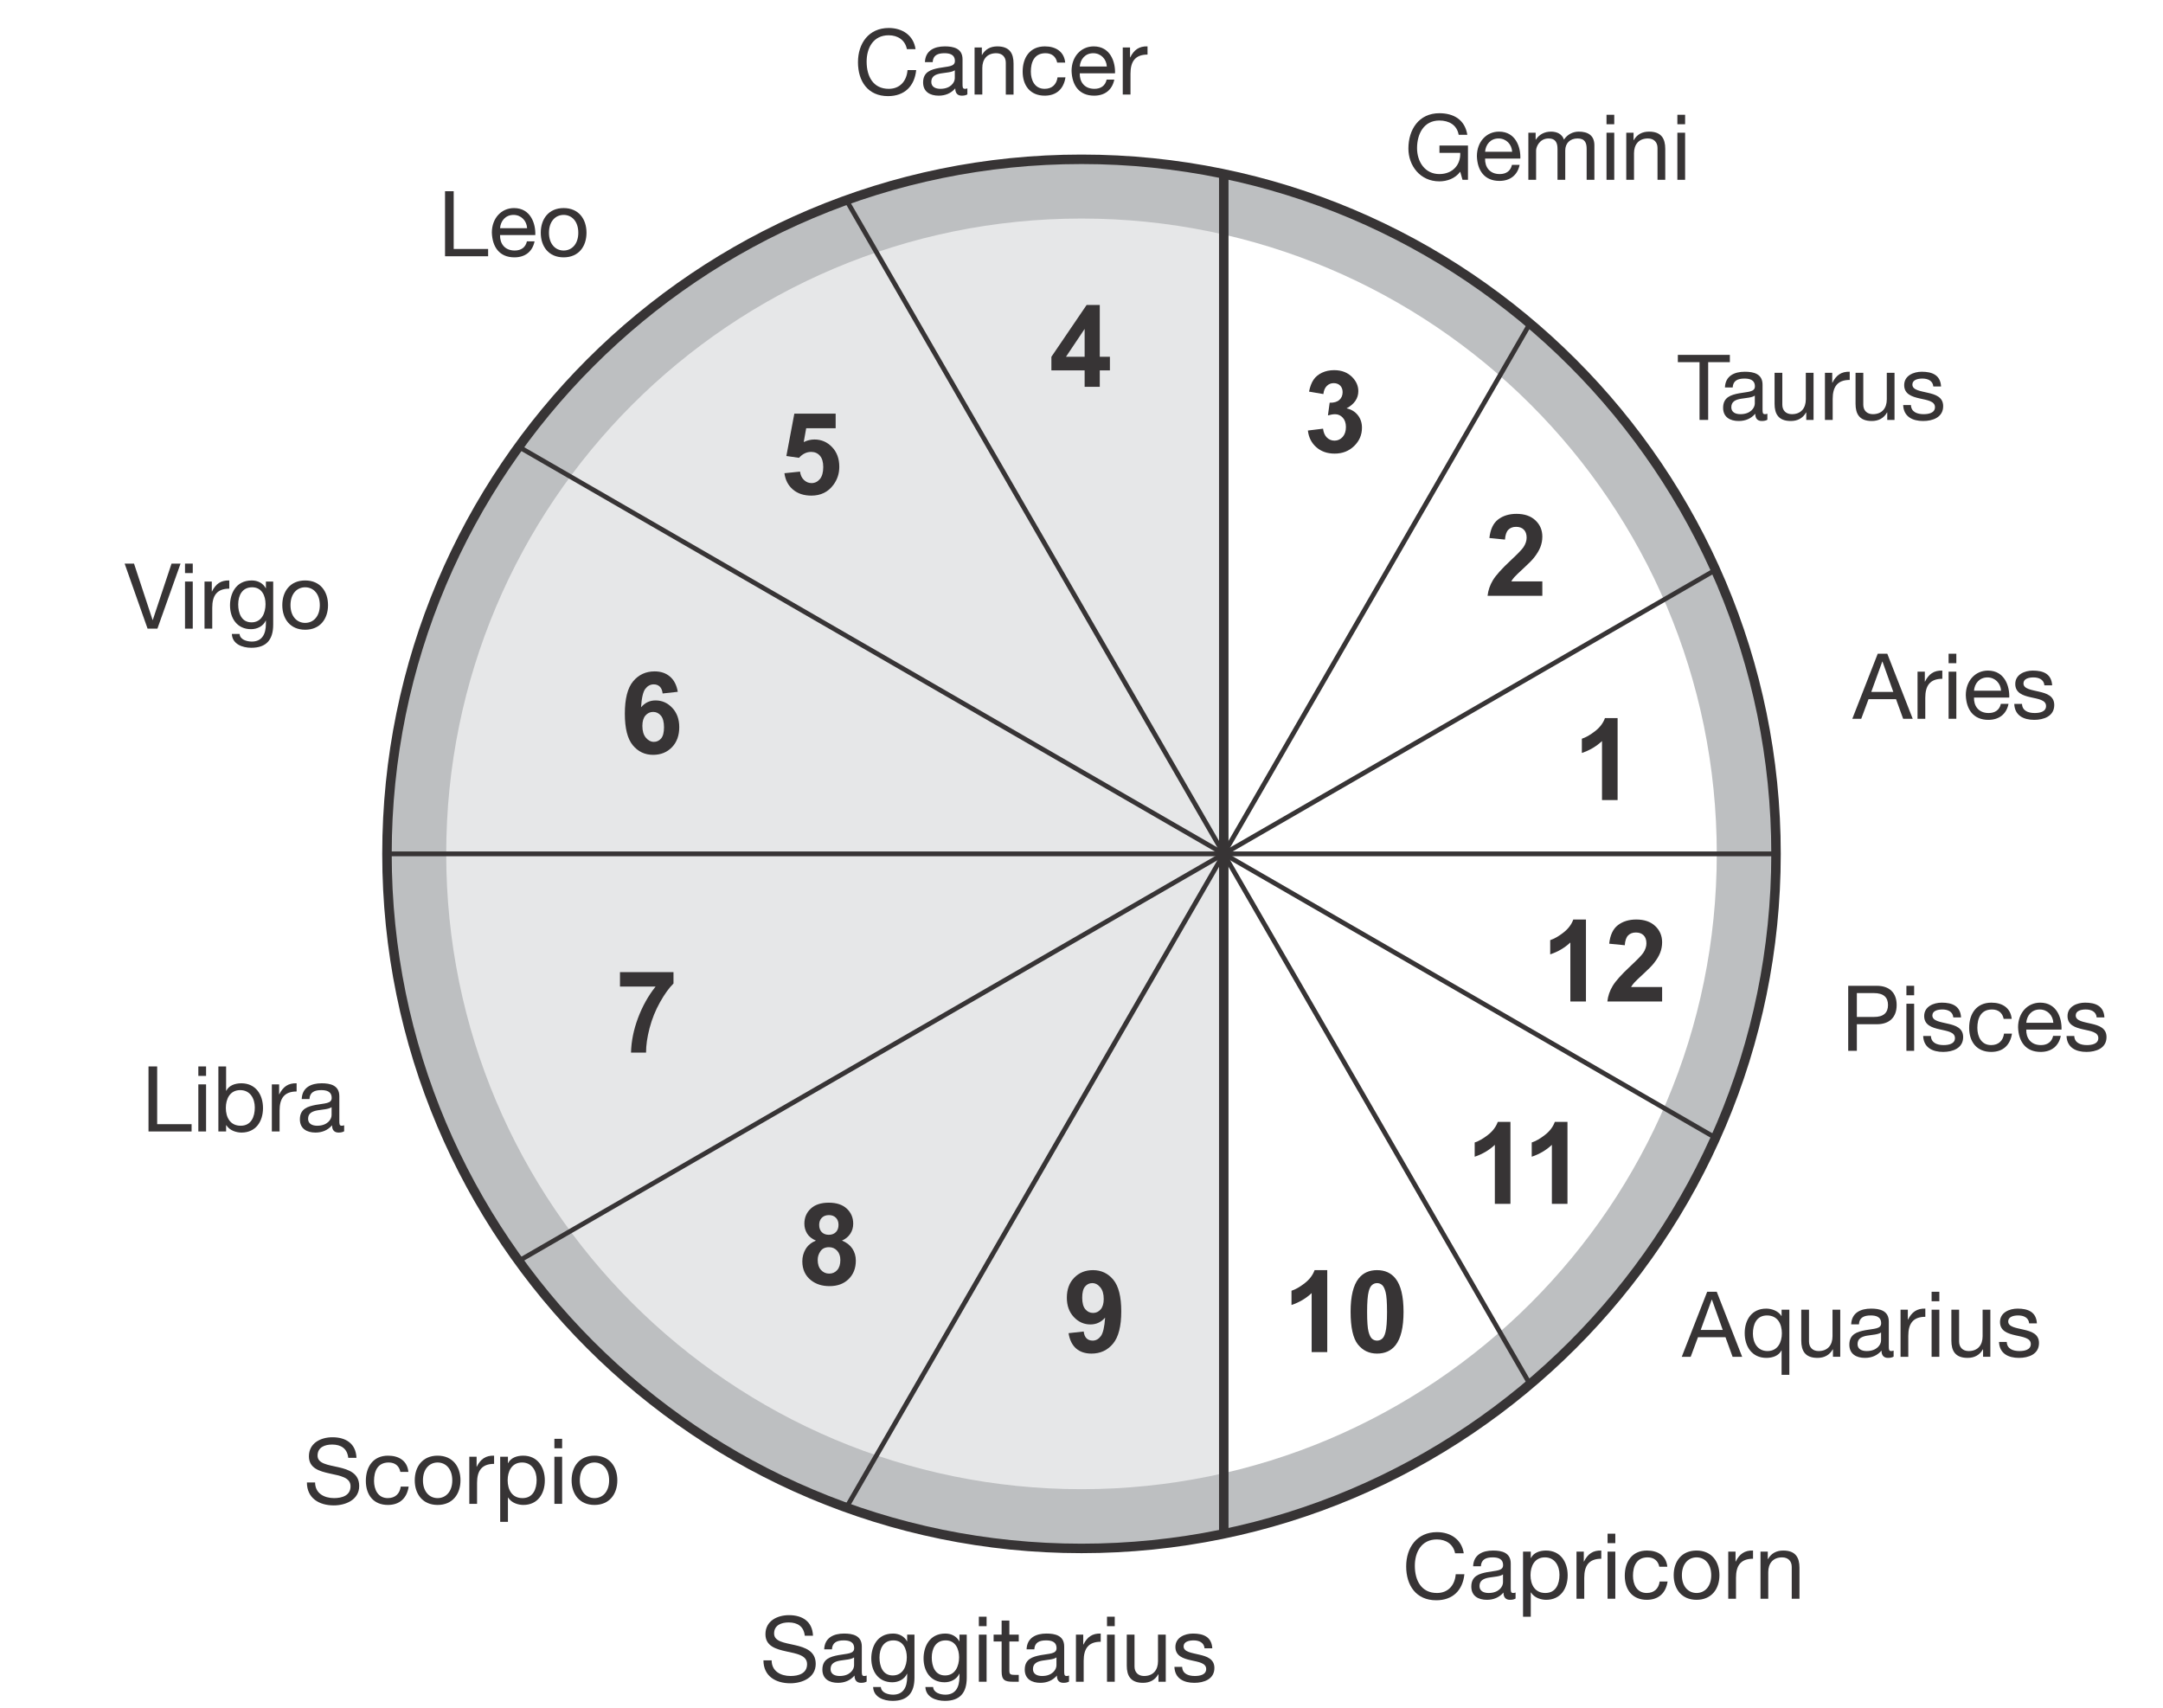
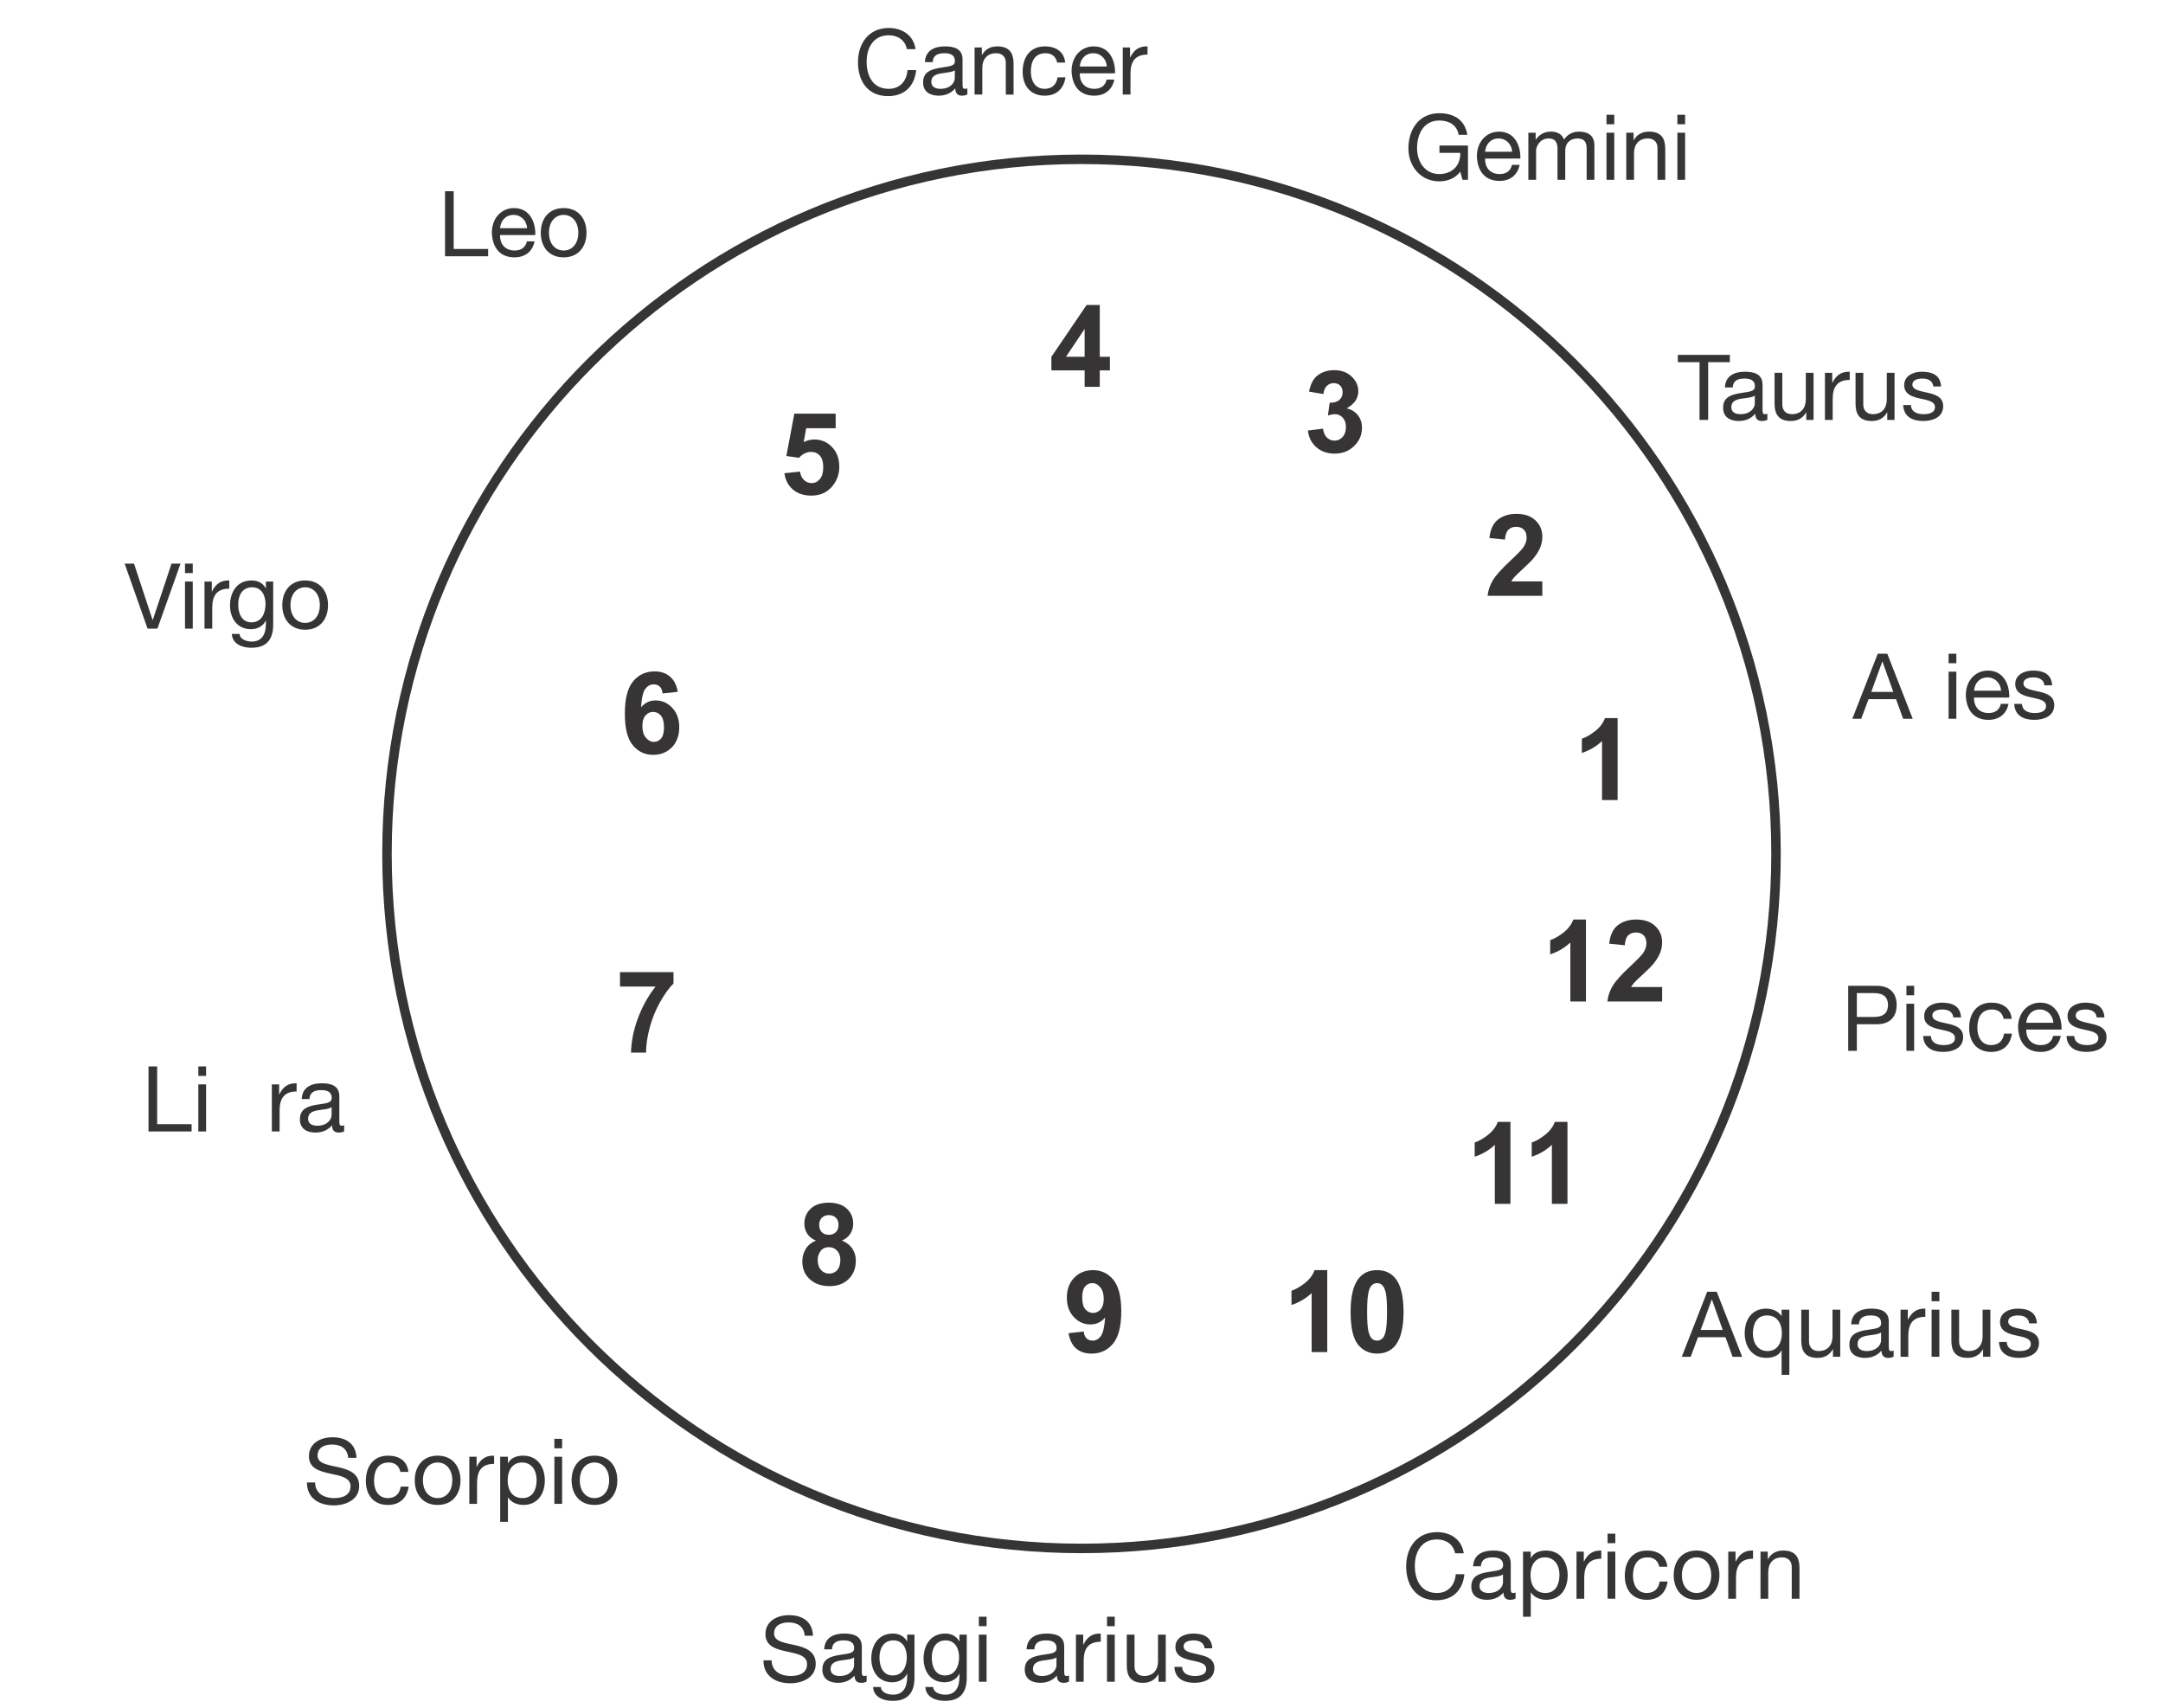
<svg xmlns="http://www.w3.org/2000/svg" xml:space="preserve" width="950px" height="750px" version="1.1" style="shape-rendering:geometricPrecision; text-rendering:geometricPrecision; image-rendering:optimizeQuality; fill-rule:evenodd; clip-rule:evenodd" viewBox="0 0 5387170 4253030">
  <defs>
    <style type="text/css">
   
    .str1 {stroke:#373435;stroke-width:23620}
    .str0 {stroke:#373435;stroke-width:11810}
    .fil2 {fill:none}
    .fil0 {fill:#E6E7E8}
    .fil1 {fill:#BDBFC1}
    .fil3 {fill:#373435;fill-rule:nonzero}
   
  </style>
    <clipPath id="id0">
-       <path d="M2693580 396740c955330,0 1729780,774440 1729780,1729780 0,955330 -774450,1729770 -1729780,1729770 -955330,0 -1729780,-774440 -1729780,-1729770 0,-955340 774450,-1729780 1729780,-1729780z" />
-     </clipPath>
+       </clipPath>
  </defs>
  <g id="Layer_x0020_1">
    <g>
  </g>
    <g style="clip-path:url(#id0)">
      <g>
        <rect class="fil0" x="299310" y="-44060" width="2748610" height="4368230" />
        <path class="fil1" d="M2693580 544280c873850,0 1582240,708390 1582240,1582240 0,873840 -708390,1582230 -1582240,1582230 -873850,0 -1582230,-708390 -1582230,-1582230 0,-873850 708380,-1582240 1582230,-1582240zm0 -147540c955330,0 1729780,774440 1729780,1729780 0,955330 -774450,1729770 -1729780,1729770 -955330,0 -1729780,-774440 -1729780,-1729770 0,-955340 774450,-1729780 1729780,-1729780z" />
        <line class="fil2 str0" x1="877380" y1="2126500" x2="5218470" y2="2126500" />
        <line class="fil2 str1" x1="3047920" y1="-44060" x2="3047920" y2="4297090" />
        <line class="fil2 str0" x1="1962640" y1="246740" x2="4133210" y2="4006290" />
        <line class="fil2 str0" x1="1168150" y1="1041230" x2="4927700" y2="3211800" />
        <line class="fil2 str0" x1="1168150" y1="3211800" x2="4927700" y2="1041230" />
        <line class="fil2 str0" x1="1962640" y1="4006290" x2="4133210" y2="246740" />
      </g>
    </g>
    <path class="fil2 str1" d="M2693580 396740c955330,0 1729780,774440 1729780,1729780 0,955330 -774450,1729770 -1729780,1729770 -955330,0 -1729780,-774440 -1729780,-1729770 0,-955340 774450,-1729780 1729780,-1729780z" />
    <path class="fil3" d="M1688080 1722910l-37710 4160c-900,-7750 -3310,-13470 -7190,-17150 -3870,-3690 -8880,-5530 -15070,-5530 -8220,0 -15170,3690 -20840,11060 -5670,7370 -9220,22730 -10680,46070 9690,-11430 21690,-17150 36110,-17150 16200,0 30140,6180 41720,18570 11580,12430 17340,28400 17340,48010 0,20790 -6090,37520 -18280,50090 -12200,12570 -27840,18850 -46930,18850 -20460,0 -37330,-7980 -50520,-23950 -13180,-15980 -19800,-42110 -19800,-78490 0,-37290 6900,-64170 20650,-80670 13750,-16490 31620,-24720 53590,-24720 15410,0 28170,4350 38280,13050 10110,8650 16540,21270 19330,37800zm-88180 84970c0,12670 2930,22440 8740,29340 5810,6900 12430,10350 19940,10350 7180,0 13180,-2830 18010,-8460 4770,-5660 7180,-14930 7180,-27780 0,-13240 -2600,-22920 -7750,-29110 -5200,-6150 -11620,-9210 -19370,-9210 -7520,0 -13810,2920 -19000,8830 -5150,5860 -7750,14550 -7750,26040z" />
    <path class="fil3" d="M4028810 1992570l-38840 0 0 -146970c-14180,13330 -30910,23210 -50190,29590l0 -35440c10160,-3310 21170,-9600 33030,-18910 11910,-9260 20040,-20080 24480,-32420l31520 0 0 204150z" />
    <path class="fil3" d="M1544140 2457040l0 -36010 133260 0 0 28350c-11010,10830 -22170,26330 -33550,46550 -11340,20220 -20040,41730 -25990,64500 -5950,22780 -8890,43150 -8790,61060l-37430 0c660,-28120 6430,-56800 17350,-86050 10960,-29210 25510,-55390 43800,-78400l-88650 0z" />
    <path class="fil3" d="M3949970 2494180l-38850 0 0 -146970c-14170,13330 -30900,23210 -50180,29580l0 -35430c10160,-3310 21170,-9600 33030,-18910 11910,-9260 20040,-20080 24480,-32420l31520 0 0 204150z" />
    <path id="1" class="fil3" d="M4139690 2458170l0 36010 -136370 0c1460,-13700 5900,-26650 13280,-38890 7370,-12240 21970,-28500 43710,-48770 17530,-16350 28250,-27450 32220,-33270 5340,-8030 8040,-15970 8040,-23860 0,-8700 -2320,-15360 -7000,-20040 -4630,-4680 -11050,-6990 -19230,-6990 -8130,0 -14550,2450 -19370,7370 -4780,4870 -7520,12990 -8270,24380l-38840 -3870c2310,-21450 9540,-36860 21730,-46220 12200,-9310 27410,-13990 45700,-13990 20030,0 35770,5440 47250,16260 11440,10820 17150,24290 17150,40410 0,9160 -1640,17860 -4910,26180 -3260,8260 -8460,16910 -15600,25980 -4670,6050 -13220,14700 -25510,26000 -12330,11290 -20130,18760 -23390,22490 -3310,3680 -5960,7330 -7990,10820l77400 0z" />
    <path class="fil3" d="M2032100 3089600c-10010,-4250 -17340,-10060 -21880,-17530 -4580,-7420 -6850,-15590 -6850,-24430 0,-15170 5290,-27690 15830,-37570 10540,-9870 25560,-14840 44990,-14840 19280,0 34210,4970 44840,14840 10630,9880 15980,22400 15980,37570 0,9410 -2460,17770 -7380,25140 -4860,7330 -11760,12950 -20640,16820 11290,4540 19840,11150 25750,19850 5860,8750 8790,18760 8790,30150 0,18810 -5960,34070 -17910,45840 -11910,11760 -27790,17620 -47640,17620 -18420,0 -33730,-4860 -46020,-14600 -14460,-11430 -21690,-27220 -21690,-47200 0,-11020 2740,-21130 8170,-30340 5440,-9220 13990,-16310 25660,-21320zm8130 -39120c0,7740 2170,13840 6520,18190 4400,4350 10210,6520 17440,6520 7370,0 13230,-2220 17630,-6620 4390,-4390 6610,-10490 6610,-18240 0,-7320 -2170,-13180 -6520,-17580 -4390,-4390 -10160,-6610 -17290,-6610 -7470,0 -13380,2220 -17770,6660 -4400,4450 -6620,10350 -6620,17680zm-3680 87040c0,10820 2740,19230 8210,25280 5490,6050 12290,9080 20470,9080 8030,0 14650,-2940 19890,-8750 5250,-5810 7850,-14220 7850,-25180 0,-9590 -2650,-17300 -7990,-23110 -5340,-5810 -12100,-8750 -20270,-8750 -9500,0 -16540,3310 -21220,9930 -4630,6620 -6940,13750 -6940,21500z" />
    <path class="fil3" d="M3761900 2998140l-38850 0 0 -146970c-14170,13330 -30900,23210 -50190,29590l0 -35440c10160,-3310 21180,-9600 33040,-18910 11910,-9260 20040,-20080 24480,-32420l31520 0 0 204150z" />
    <path id="1" class="fil3" d="M3903950 2998140l-38850 0 0 -146970c-14170,13330 -30900,23210 -50180,29590l0 -35440c10160,-3310 21170,-9600 33030,-18910 11910,-9260 20040,-20080 24480,-32420l31520 0 0 204150z" />
    <path class="fil3" d="M1953710 1178530l38840 -4020c1140,8780 4390,15780 9830,20930 5480,5150 11770,7710 18900,7710 8130,0 15030,-3310 20650,-9980 5630,-6660 8460,-16680 8460,-30050 0,-12570 -2790,-21970 -8410,-28260 -5570,-6290 -12860,-9410 -21830,-9410 -11200,0 -21270,4920 -30150,14750l-31480 -4540 19860 -105470 102920 0 0 36290 -73390 0 -6150 34550c8650,-4300 17540,-6480 26610,-6480 17300,0 31950,6290 43950,18900 12050,12570 18050,28920 18050,49050 0,16780 -4870,31710 -14560,44900 -13220,17960 -31560,26930 -55000,26930 -18760,0 -34070,-5060 -45880,-15120 -11860,-10110 -18910,-23630 -21220,-40680z" />
    <path class="fil3" d="M3841340 1447880l0 36010 -136380 0c1470,-13710 5910,-26650 13280,-38900 7380,-12230 21980,-28490 43710,-48760 17530,-16350 28260,-27460 32230,-33270 5340,-8030 8040,-15970 8040,-23860 0,-8700 -2320,-15360 -7000,-20040 -4630,-4680 -11060,-7000 -19230,-7000 -8130,0 -14560,2460 -19380,7380 -4770,4870 -7510,12990 -8270,24380l-38840 -3870c2310,-21460 9550,-36860 21730,-46220 12200,-9310 27410,-13990 45700,-13990 20040,0 35780,5440 47260,16260 11440,10820 17150,24290 17150,40400 0,9170 -1650,17870 -4910,26180 -3260,8270 -8460,16920 -15600,25990 -4680,6050 -13230,14700 -25520,26000 -12330,11290 -20120,18760 -23390,22490 -3310,3680 -5950,7320 -7980,10820l77400 0z" />
    <path class="fil3" d="M2701400 963320l0 -40830 -82800 0 0 -33880 87800 -129150 32710 0 0 129010 25230 0 0 34020 -25230 0 0 40830 -37710 0zm0 -74850l0 -69320 -46410 69320 46410 0z" />
    <path class="fil3" d="M3257450 1072200l37710 -4590c1180,9650 4400,17010 9640,22120 5240,5100 11580,7650 19000,7650 7980,0 14700,-3060 20170,-9160 5440,-6100 8180,-14320 8180,-24710 0,-9790 -2600,-17590 -7840,-23310 -5240,-5720 -11630,-8600 -19190,-8600 -4960,0 -10870,1000 -17770,2940l4300 -31570c10500,280 18480,-2030 24010,-6900 5530,-4820 8270,-11300 8270,-19370 0,-6850 -2030,-12290 -6100,-16410 -4060,-4050 -9450,-6090 -16210,-6090 -6660,0 -12330,2320 -17010,6940 -4730,4640 -7560,11400 -8600,20280l-35720 -6100c2500,-12380 6230,-22250 11290,-29670 5010,-7380 12050,-13180 21030,-17440 8970,-4200 19090,-6330 30240,-6330 19100,0 34410,6090 45930,18330 9510,10020 14280,21360 14280,33980 0,17860 -9740,32180 -29250,42810 11620,2510 20880,8080 27880,16780 6940,8690 10440,19180 10440,31470 0,17820 -6520,33030 -19520,45600 -12990,12570 -29150,18860 -48530,18860 -18340,0 -33550,-5300 -45600,-15920 -12100,-10590 -19090,-24440 -21030,-41590z" />
    <path class="fil3" d="M2661340 3320210l37710 -4160c900,7700 3310,13420 7130,17110 3830,3730 8940,5570 15220,5570 7990,0 14750,-3730 20320,-11150 5580,-7420 9120,-22830 10680,-46120 -9780,11340 -21970,17010 -36670,17010 -15930,0 -29720,-6140 -41300,-18480 -11580,-12330 -17340,-28350 -17340,-48100 0,-20600 6090,-37190 18330,-49770 12240,-12610 27830,-18900 46730,-18900 20560,0 37480,7990 50670,23910 13180,15980 19790,42210 19790,78780 0,37140 -6850,63990 -20550,80430 -13700,16500 -31570,24710 -53590,24710 -15830,0 -28590,-4250 -38370,-12760 -9740,-8450 -16020,-21170 -18760,-38080zm87610 -85150c0,-12530 -2880,-22270 -8650,-29160 -5710,-6900 -12380,-10350 -19940,-10350 -7180,0 -13130,2840 -17860,8500 -4780,5680 -7140,14940 -7140,27790 0,13090 2600,22680 7750,28830 5150,6090 11580,9160 19330,9160 7460,0 13750,-2930 18860,-8830 5100,-5910 7650,-14560 7650,-25940z" />
    <path class="fil3" d="M3305640 3367370l-38850 0 0 -146970c-14170,13330 -30900,23210 -50190,29590l0 -35440c10170,-3310 21180,-9600 33040,-18910 11910,-9260 20040,-20080 24480,-32420l31520 0 0 204150z" />
    <path id="1" class="fil3" d="M3429730 3163220c19650,0 35020,7050 46120,21130 13180,16640 19800,44280 19800,82840 0,38510 -6660,66200 -19950,83030 -11010,13890 -26320,20830 -45970,20830 -19760,0 -35680,-7610 -47780,-22820 -12100,-15210 -18140,-42390 -18140,-81420 0,-38320 6660,-65920 19940,-82740 11010,-13900 26320,-20850 45980,-20850zm0 32330c-4630,0 -8790,1510 -12380,4540 -3640,2970 -6480,8360 -8460,16160 -2650,10060 -3970,27070 -3970,50940 0,23910 1180,40310 3540,49240 2360,8930 5340,14890 8930,17860 3590,2980 7710,4440 12340,4440 4630,0 8790,-1510 12430,-4530 3590,-2980 6430,-8370 8410,-16170 2640,-9970 3970,-26930 3970,-50840 0,-23870 -1190,-40260 -3550,-49190 -2360,-8940 -5340,-14940 -8930,-17910 -3590,-3030 -7700,-4540 -12330,-4540z" />
    <path class="fil3" d="M4613390 1790060l22230 0 18150 -48770 68510 0 17690 48770 23820 0 -63290 -161970 -23820 0 -63290 161970zm74630 -142460l460 0 26990 75540 -54900 0 27450 -75540z" />
-     <path id="1" class="fil3" d="M4775810 1790060l19290 0 0 -52170c0,-29720 11340,-47410 42420,-47410l0 -20420c-20870,-680 -33800,8620 -43110,27450l-450 0 0 -24730 -18150 0 0 117280z" />
    <path id="2" class="fil3" d="M4853170 1790060l19280 0 0 -117280 -19280 0 0 117280zm19280 -161970l-19280 0 0 23590 19280 0 0 -23590z" />
    <path id="3" class="fil3" d="M4983380 1752860c-3400,15200 -14510,22910 -30390,22910 -25640,0 -37210,-18140 -36530,-38560l87790 0c1140,-28360 -11570,-67150 -53080,-67150 -31990,0 -55130,25860 -55130,61020 1140,35840 18840,61700 56260,61700 26320,0 44920,-14060 50140,-39920l-19060 0zm-66920 -32670c1360,-17920 13390,-33120 33570,-33120 19060,0 32900,14750 33810,33120l-67380 0z" />
    <path id="4" class="fil3" d="M5016730 1753090c1130,29040 23370,39690 49680,39690 23820,0 49910,-9070 49910,-36970 0,-22680 -19060,-29040 -38340,-33350 -17920,-4310 -38340,-6570 -38340,-20420 0,-11790 13380,-14970 24960,-14970 12700,0 25860,4770 27220,19740l19280 0c-1590,-28580 -22230,-36750 -48100,-36750 -20410,0 -43770,9750 -43770,33350 0,22460 19270,28810 38330,33120 19290,4310 38340,6800 38340,21770 0,14750 -16330,17470 -28360,17470 -15880,0 -30850,-5440 -31530,-22680l-19280 0z" />
    <polygon class="fil3" points="4232840,1045780 4254380,1045780 4254380,901960 4308380,901960 4308380,883810 4178850,883810 4178850,901960 4232840,901960 " />
    <path id="1" class="fil3" d="M4370530 1004950c0,10660 -10440,26540 -35840,26540 -11800,0 -22690,-4530 -22690,-17240 0,-14290 10890,-18830 23590,-21100 12940,-2270 27450,-2490 34940,-7930l0 19730zm31300 25410c-2490,900 -4300,1130 -5890,1130 -6130,0 -6130,-4080 -6130,-13150l0 -60350c0,-27450 -22910,-32210 -44010,-32210 -26090,0 -48540,10210 -49680,39240l19290 0c900,-17240 12920,-22230 29260,-22230 12250,0 26090,2720 26090,19510 0,14520 -18150,13160 -39470,17240 -19970,3860 -39710,9530 -39710,36070 0,23370 17470,32890 38800,32890 16330,0 30630,-5660 41280,-18140 0,12700 6360,18140 16340,18140 6130,0 10430,-1130 13830,-3170l0 -14970z" />
    <path id="2" class="fil3" d="M4516850 928500l-19290 0 0 66240c0,21100 -11340,36750 -34700,36750 -14750,0 -23820,-9300 -23820,-23590l0 -79400 -19280 0 0 77130c0,25180 9520,42870 40380,42870 16780,0 29940,-6800 38110,-21320l450 0 0 18600 18150 0 0 -117280z" />
    <path id="3" class="fil3" d="M4545200 1045780l19290 0 0 -52170c0,-29720 11340,-47410 42420,-47410l0 -20420c-20870,-680 -33800,8620 -43110,27450l-440 0 0 -24730 -18160 0 0 117280z" />
    <path id="4" class="fil3" d="M4718520 928500l-19280 0 0 66240c0,21100 -11340,36750 -34710,36750 -14750,0 -23820,-9300 -23820,-23590l0 -79400 -19280 0 0 77130c0,25180 9530,42870 40380,42870 16790,0 29940,-6800 38110,-21320l450 0 0 18600 18150 0 0 -117280z" />
    <path id="5" class="fil3" d="M4740070 1008810c1140,29040 23370,39690 49680,39690 23820,0 49910,-9070 49910,-36970 0,-22680 -19050,-29040 -38340,-33350 -17920,-4310 -38330,-6570 -38330,-20420 0,-11790 13380,-14970 24950,-14970 12700,0 25860,4770 27220,19740l19280 0c-1580,-28580 -22230,-36750 -48090,-36750 -20420,0 -43780,9750 -43780,33350 0,22460 19280,28810 38340,33120 19280,4310 38340,6800 38340,21770 0,14750 -16340,17470 -28360,17470 -15880,0 -30850,-5440 -31530,-22680l-19290 0z" />
    <path class="fil3" d="M3642520 447810l13610 0 0 -85300 -71010 0 0 18150 51720 0c1370,29490 -18600,52850 -51940,52850 -36070,0 -55580,-30850 -55580,-64650 0,-34710 16340,-68730 55580,-68730 24040,0 43780,11110 48090,35610l21550 0c-6120,-37880 -34250,-53760 -69640,-53760 -51270,0 -77130,40840 -77130,88020 0,42190 28810,81670 77130,81670 19050,0 39470,-7040 51940,-24050l5680 20190z" />
    <path id="1" class="fil3" d="M3765690 410600c-3400,15210 -14510,22910 -30390,22910 -25640,0 -37210,-18140 -36520,-38560l87780 0c1140,-28350 -11560,-67150 -53070,-67150 -31990,0 -55130,25860 -55130,61030 1140,35840 18830,61700 56260,61700 26310,0 44910,-14060 50130,-39930l-19060 0zm-66910 -32660c1360,-17930 13380,-33120 33570,-33120 19050,0 32900,14750 33800,33120l-67370 0z" />
    <path id="2" class="fil3" d="M3806530 447810l19280 0 0 -73050c0,-8850 8400,-29940 31310,-29940 17240,0 22000,10890 22000,26080l0 76910 19280 0 0 -73050c0,-18150 12020,-29940 30620,-29940 18840,0 22690,11560 22690,26080l0 76910 19280 0 0 -85980c0,-24270 -15650,-34030 -39010,-34030 -14980,0 -28820,7490 -36750,19960 -4760,-14280 -17930,-19960 -32220,-19960 -16100,0 -29260,6810 -37880,19960l-460 0 0 -17240 -18140 0 0 117290z" />
    <path id="3" class="fil3" d="M4001170 447810l19280 0 0 -117290 -19280 0 0 117290zm19280 -161970l-19280 0 0 23590 19280 0 0 -23590z" />
    <path id="4" class="fil3" d="M4050390 447810l19290 0 0 -66240c0,-21100 11330,-36750 34700,-36750 14740,0 23820,9300 23820,23590l0 79400 19280 0 0 -77130c0,-25180 -9530,-42880 -40380,-42880 -16780,0 -29940,6810 -38110,21330l-450 0 0 -18610 -18150 0 0 117290z" />
    <path id="5" class="fil3" d="M4177660 447810l19280 0 0 -117290 -19280 0 0 117290zm19280 -161970l-19280 0 0 23590 19280 0 0 -23590z" />
    <path class="fil3" d="M3645610 3868360c-4990,-34480 -32890,-52630 -66690,-52630 -49910,0 -76680,38340 -76680,85300 0,47180 24500,84390 74870,84390 40830,0 66010,-24500 70090,-64880l-21550 0c-2040,26770 -18380,46730 -46730,46730 -38790,0 -55130,-30850 -55130,-67830 0,-33800 16340,-65560 54910,-65560 22450,0 40820,11570 45370,34480l21540 0z" />
    <path id="1" class="fil3" d="M3743380 3940730c0,10660 -10430,26540 -35830,26540 -11810,0 -22690,-4540 -22690,-17240 0,-14290 10880,-18830 23590,-21100 12930,-2270 27450,-2490 34930,-7940l0 19740zm31310 25410c-2490,900 -4310,1130 -5890,1130 -6130,0 -6130,-4080 -6130,-13160l0 -60340c0,-27450 -22920,-32210 -44010,-32210 -26090,0 -48550,10210 -49680,39240l19280 0c910,-17240 12930,-22230 29260,-22230 12250,0 26090,2720 26090,19510 0,14520 -18150,13160 -39470,17240 -19960,3860 -39700,9530 -39700,36070 0,23370 17470,32890 38790,32890 16340,0 30630,-5670 41290,-18140 0,12700 6350,18140 16330,18140 6130,0 10440,-1130 13840,-3170l0 -14970z" />
    <path id="2" class="fil3" d="M3884030 3921900c0,22910 -8850,45370 -35160,45370 -26540,0 -36970,-21330 -36970,-44460 0,-22010 9970,-44240 35830,-44240 24960,0 36300,21330 36300,43330zm-90740 104580l19280 0 0 -60570 460 0c8620,13840 25860,18370 37880,18370 35850,0 53540,-27900 53540,-61020 0,-33120 -17920,-61700 -53990,-61700 -16110,0 -31080,5670 -37430,18600l-460 0 0 -15880 -19280 0 0 162200z" />
    <path id="3" class="fil3" d="M3926450 3981560l19280 0 0 -52170c0,-29720 11350,-47420 42430,-47420l0 -20410c-20870,-680 -33810,8620 -43110,27450l-450 0 0 -24730 -18150 0 0 117280z" />
    <path id="4" class="fil3" d="M4003810 3981560l19280 0 0 -117280 -19280 0 0 117280zm19280 -161970l-19280 0 0 23590 19280 0 0 -23590z" />
    <path id="5" class="fil3" d="M4152630 3901940c-2730,-27900 -24050,-40380 -50590,-40380 -37210,0 -55360,27670 -55360,62840 0,34930 19060,59880 54900,59880 29490,0 47420,-17010 51720,-45590l-19730 0c-2500,17690 -13610,28580 -32210,28580 -24500,0 -34260,-21330 -34260,-42870 0,-23830 8620,-45830 36530,-45830 15880,0 26080,8620 29030,23370l19970 0z" />
    <path id="6" class="fil3" d="M4168500 3923040c0,34250 19740,61240 56940,61240 37200,0 56940,-26990 56940,-61240 0,-34490 -19740,-61480 -56940,-61480 -37200,0 -56940,26990 -56940,61480zm20420 0c0,-28590 16330,-44470 36520,-44470 20190,0 36530,15880 36530,44470 0,28350 -16340,44230 -36530,44230 -20190,0 -36520,-15880 -36520,-44230z" />
    <path id="7" class="fil3" d="M4304380 3981560l19290 0 0 -52170c0,-29720 11340,-47420 42420,-47420l0 -20410c-20870,-680 -33800,8620 -43110,27450l-450 0 0 -24730 -18150 0 0 117280z" />
    <path id="8" class="fil3" d="M4384690 3981560l19290 0 0 -66240c0,-21100 11340,-36750 34700,-36750 14750,0 23820,9300 23820,23600l0 79390 19280 0 0 -77130c0,-25180 -9530,-42870 -40380,-42870 -16780,0 -29940,6800 -38110,21320l-450 0 0 -18600 -18150 0 0 117280z" />
    <path class="fil3" d="M4188610 3379050l22230 0 18150 -48770 68510 0 17690 48770 23830 0 -63300 -161970 -23810 0 -63300 161970zm74640 -142460l450 0 26990 75540 -54890 0 27450 -75540z" />
    <path id="1" class="fil3" d="M4456530 3261770l-19290 0 0 15650 -450 0c-8620,-13840 -25860,-18370 -37880,-18370 -35850,0 -53540,27900 -53540,61020 0,33120 17920,61700 53990,61700 16100,0 31080,-5670 37430,-18600l450 0 0 60800 19290 0 0 -162200zm-90740 59660c0,-22910 8840,-45370 35150,-45370 26550,0 36980,21330 36980,44470 0,22000 -9980,44230 -35840,44230 -24950,0 -36290,-21330 -36290,-43330z" />
    <path id="2" class="fil3" d="M4583330 3261770l-19280 0 0 66240c0,21090 -11340,36750 -34710,36750 -14740,0 -23810,-9300 -23810,-23590l0 -79400 -19280 0 0 77130c0,25180 9520,42870 40380,42870 16780,0 29930,-6810 38110,-21320l440 0 0 18600 18150 0 0 -117280z" />
    <path id="3" class="fil3" d="M4684970 3338210c0,10670 -10440,26550 -35840,26550 -11810,0 -22690,-4540 -22690,-17240 0,-14300 10880,-18830 23590,-21100 12930,-2270 27450,-2490 34940,-7940l0 19730zm31300 25420c-2490,900 -4310,1130 -5890,1130 -6130,0 -6130,-4080 -6130,-13160l0 -60340c0,-27450 -22910,-32210 -44010,-32210 -26090,0 -48550,10210 -49680,39240l19280 0c910,-17240 12930,-22230 29270,-22230 12250,0 26080,2720 26080,19510 0,14520 -18150,13150 -39470,17240 -19960,3860 -39700,9530 -39700,36070 0,23370 17470,32890 38790,32890 16340,0 30630,-5670 41290,-18140 0,12700 6350,18140 16330,18140 6130,0 10440,-1130 13840,-3180l0 -14960z" />
    <path id="4" class="fil3" d="M4733510 3379050l19280 0 0 -52170c0,-29720 11350,-47420 42430,-47420l0 -20410c-20870,-690 -33810,8620 -43110,27440l-450 0 0 -24720 -18150 0 0 117280z" />
    <path id="5" class="fil3" d="M4810870 3379050l19280 0 0 -117280 -19280 0 0 117280zm19280 -161970l-19280 0 0 23590 19280 0 0 -23590z" />
    <path id="6" class="fil3" d="M4957190 3261770l-19290 0 0 66240c0,21090 -11340,36750 -34700,36750 -14750,0 -23820,-9300 -23820,-23590l0 -79400 -19280 0 0 77130c0,25180 9520,42870 40380,42870 16780,0 29940,-6810 38110,-21320l450 0 0 18600 18150 0 0 -117280z" />
    <path id="7" class="fil3" d="M4978740 3342070c1130,29040 23370,39700 49680,39700 23820,0 49910,-9070 49910,-36970 0,-22690 -19060,-29040 -38340,-33350 -17920,-4310 -38340,-6580 -38340,-20420 0,-11800 13380,-14970 24960,-14970 12700,0 25860,4760 27220,19740l19280 0c-1590,-28590 -22230,-36750 -48100,-36750 -20410,0 -43770,9750 -43770,33350 0,22450 19270,28800 38340,33120 19280,4300 38330,6800 38330,21770 0,14750 -16330,17470 -28360,17470 -15880,0 -30840,-5450 -31530,-22690l-19280 0z" />
    <path class="fil3" d="M4603140 2617050l21550 0 0 -66240 49450 0c32220,230 49690,-17930 49690,-47870 0,-29940 -17470,-47860 -49690,-47860l-71000 0 0 161970zm21550 -143830l42190 0c24270,0 35390,10440 35390,29720 0,19280 -11120,29940 -35390,29720l-42190 0 0 -59440z" />
    <path id="1" class="fil3" d="M4748100 2617050l19280 0 0 -117290 -19280 0 0 117290zm19280 -161970l-19280 0 0 23590 19280 0 0 -23590z" />
    <path id="2" class="fil3" d="M4789840 2580070c1130,29040 23370,39700 49670,39700 23830,0 49920,-9070 49920,-36970 0,-22690 -19060,-29050 -38340,-33350 -17920,-4320 -38340,-6580 -38340,-20420 0,-11800 13380,-14970 24960,-14970 12700,0 25860,4760 27220,19740l19280 0c-1590,-28590 -22230,-36750 -48100,-36750 -20410,0 -43770,9750 -43770,33340 0,22460 19270,28810 38330,33120 19290,4310 38340,6810 38340,21780 0,14750 -16330,17460 -28360,17460 -15880,0 -30850,-5440 -31530,-22680l-19280 0z" />
    <path id="3" class="fil3" d="M5010340 2537430c-2730,-27910 -24050,-40380 -50590,-40380 -37200,0 -55350,27670 -55350,62830 0,34940 19050,59890 54900,59890 29490,0 47410,-17020 51720,-45590l-19740 0c-2490,17680 -13610,28570 -32210,28570 -24500,0 -34250,-21320 -34250,-42870 0,-23820 8620,-45820 36520,-45820 15880,0 26090,8620 29030,23370l19970 0z" />
    <path id="4" class="fil3" d="M5113550 2579840c-3400,15210 -14510,22910 -30390,22910 -25640,0 -37210,-18140 -36530,-38560l87790 0c1140,-28350 -11570,-67140 -53080,-67140 -31990,0 -55130,25860 -55130,61020 1140,35840 18840,61700 56260,61700 26320,0 44920,-14060 50140,-39930l-19060 0zm-66920 -32660c1360,-17930 13390,-33120 33570,-33120 19060,0 32900,14750 33810,33120l-67380 0z" />
    <path id="5" class="fil3" d="M5146900 2580070c1130,29040 23370,39700 49680,39700 23820,0 49910,-9070 49910,-36970 0,-22690 -19060,-29050 -38340,-33350 -17920,-4320 -38340,-6580 -38340,-20420 0,-11800 13380,-14970 24960,-14970 12700,0 25860,4760 27220,19740l19280 0c-1590,-28590 -22230,-36750 -48100,-36750 -20410,0 -43770,9750 -43770,33340 0,22460 19270,28810 38330,33120 19290,4310 38340,6810 38340,21780 0,14750 -16330,17460 -28360,17460 -15880,0 -30850,-5440 -31530,-22680l-19280 0z" />
    <polygon class="fil3" points="449680,1403630 427230,1403630 380500,1544040 380040,1544040 333770,1403630 310400,1403630 367560,1565600 392060,1565600 " />
    <path id="1" class="fil3" d="M460800 1565600l19280 0 0 -117290 -19280 0 0 117290zm19280 -161970l-19280 0 0 23590 19280 0 0 -23590z" />
    <path id="2" class="fil3" d="M509350 1565600l19280 0 0 -52180c0,-29710 11340,-47410 42420,-47410l0 -20410c-20870,-690 -33800,8620 -43100,27440l-450 0 0 -24730 -18150 0 0 117290z" />
    <path id="3" class="fil3" d="M626410 1549950c-25410,0 -33120,-23600 -33120,-44690 0,-22470 9980,-42650 34710,-42650 24270,0 33340,21320 33340,41970 0,22000 -9530,45370 -34930,45370zm53990 -101640l-18150 0 0 16800 -230 0c-7030,-12940 -20190,-19510 -34940,-19510 -40600,0 -54210,34250 -54210,61920 0,31990 17460,59440 52400,59440 14750,0 30170,-7040 36520,-21330l460 0 0 7720c0,26310 -9980,44460 -35170,44460 -12690,0 -29490,-4990 -30390,-19060l-19280 0c1130,25640 26540,34490 48540,34490 36980,0 54450,-19510 54450,-57620l0 -107310z" />
    <path id="4" class="fil3" d="M703080 1507070c0,34260 19730,61250 56940,61250 37200,0 56940,-26990 56940,-61250 0,-34480 -19740,-61470 -56940,-61470 -37210,0 -56940,26990 -56940,61470zm20420 0c0,-28580 16330,-44460 36520,-44460 20190,0 36520,15880 36520,44460 0,28350 -16330,44230 -36520,44230 -20190,0 -36520,-15880 -36520,-44230z" />
    <polygon class="fil3" points="1108420,638200 1215720,638200 1215720,620050 1129970,620050 1129970,476230 1108420,476230 " />
    <path id="1" class="fil3" d="M1312360 601000c-3400,15200 -14520,22910 -30400,22910 -25630,0 -37200,-18140 -36520,-38570l87790 0c1140,-28350 -11570,-67140 -53080,-67140 -31990,0 -55130,25860 -55130,61020 1140,35840 18830,61700 56260,61700 26320,0 44920,-14060 50130,-39920l-19050 0zm-66920 -32670c1360,-17920 13380,-33120 33570,-33120 19060,0 32900,14750 33800,33120l-67370 0z" />
    <path id="2" class="fil3" d="M1346840 579680c0,34250 19740,61240 56940,61240 37200,0 56940,-26990 56940,-61240 0,-34490 -19740,-61480 -56940,-61480 -37200,0 -56940,26990 -56940,61480zm20420 0c0,-28590 16330,-44470 36520,-44470 20190,0 36520,15880 36520,44470 0,28350 -16330,44230 -36520,44230 -20190,0 -36520,-15880 -36520,-44230z" />
    <path class="fil3" d="M2280250 122320c-4990,-34480 -32890,-52630 -66690,-52630 -49910,0 -76680,38340 -76680,85290 0,47190 24500,84400 74870,84400 40830,0 66010,-24500 70090,-64890l-21540 0c-2050,26780 -18380,46730 -46740,46730 -38790,0 -55120,-30840 -55120,-67820 0,-33810 16330,-65560 54900,-65560 22460,0 40830,11570 45370,34480l21540 0z" />
    <path id="1" class="fil3" d="M2378030 194680c0,10660 -10440,26540 -35840,26540 -11800,0 -22690,-4530 -22690,-17240 0,-14290 10890,-18820 23590,-21090 12940,-2270 27450,-2490 34940,-7940l0 19730zm31300 25410c-2490,910 -4300,1130 -5890,1130 -6130,0 -6130,-4070 -6130,-13150l0 -60350c0,-27440 -22910,-32200 -44010,-32200 -26090,0 -48550,10200 -49680,39240l19290 0c900,-17240 12920,-22230 29260,-22230 12250,0 26090,2720 26090,19510 0,14520 -18160,13150 -39470,17240 -19970,3860 -39710,9530 -39710,36060 0,23370 17470,32900 38790,32900 16340,0 30630,-5670 41290,-18150 0,12710 6360,18150 16330,18150 6130,0 10440,-1140 13840,-3180l0 -14970z" />
    <path id="2" class="fil3" d="M2427260 235520l19280 0 0 -66240c0,-21100 11340,-36750 34710,-36750 14740,0 23810,9300 23810,23590l0 79400 19290 0 0 -77130c0,-25180 -9540,-42870 -40390,-42870 -16780,0 -29940,6800 -38110,21320l-450 0 0 -18610 -18140 0 0 117290z" />
    <path id="3" class="fil3" d="M2652970 155900c-2720,-27910 -24050,-40380 -50580,-40380 -37210,0 -55360,27670 -55360,62830 0,34940 19060,59890 54900,59890 29490,0 47410,-17020 51720,-45590l-19730 0c-2500,17680 -13620,28570 -32220,28570 -24500,0 -34250,-21320 -34250,-42870 0,-23820 8620,-45820 36520,-45820 15880,0 26090,8620 29040,23370l19960 0z" />
    <path id="4" class="fil3" d="M2756190 198310c-3410,15210 -14520,22910 -30400,22910 -25640,0 -37200,-18140 -36520,-38560l87790 0c1130,-28350 -11570,-67140 -53080,-67140 -31990,0 -55130,25850 -55130,61020 1140,35840 18830,61700 56260,61700 26310,0 44910,-14060 50130,-39930l-19050 0zm-66920 -32660c1360,-17930 13380,-33120 33570,-33120 19050,0 32900,14750 33800,33120l-67370 0z" />
    <path id="5" class="fil3" d="M2796340 235520l19280 0 0 -52180c0,-29720 11350,-47410 42420,-47410l0 -20410c-20870,-690 -33800,8610 -43100,27440l-450 0 0 -24730 -18150 0 0 117290z" />
    <path class="fil3" d="M2024840 4073750c-1360,-35620 -26540,-51270 -59660,-51270 -29490,0 -58760,14520 -58760,47410 0,29720 26090,37210 51960,42870 25860,5670 51720,9530 51720,31760 0,23370 -21560,29490 -41070,29490 -24500,0 -47180,-11790 -47180,-39010l-20420 0c0,39470 30630,57160 66930,57160 29490,0 63290,-13830 63290,-48320 0,-31750 -25870,-40830 -51730,-46730 -26080,-5890 -51940,-8850 -51940,-28810 0,-21100 18150,-27670 36290,-27670 22230,0 37660,9980 40150,33120l20420 0z" />
    <path id="1" class="fil3" d="M2127150 4147470c0,10660 -10430,26540 -35840,26540 -11800,0 -22680,-4530 -22680,-17240 0,-14290 10880,-18820 23590,-21100 12930,-2270 27440,-2490 34930,-7930l0 19730zm31310 25410c-2490,900 -4310,1130 -5900,1130 -6130,0 -6130,-4080 -6130,-13150l0 -60350c0,-27450 -22910,-32210 -44010,-32210 -26080,0 -48540,10210 -49670,39240l19280 0c900,-17240 12930,-22230 29260,-22230 12250,0 26090,2720 26090,19520 0,14520 -18150,13150 -39470,17240 -19970,3850 -39700,9530 -39700,36060 0,23370 17460,32890 38790,32890 16340,0 30630,-5660 41280,-18140 0,12710 6360,18140 16340,18140 6130,0 10430,-1130 13840,-3170l0 -14970z" />
    <path id="2" class="fil3" d="M2223570 4172650c-25420,0 -33120,-23590 -33120,-44680 0,-22470 9970,-42660 34700,-42660 24280,0 33350,21330 33350,41970 0,22000 -9530,45370 -34930,45370zm53990 -101630l-18160 0 0 16790 -220 0c-7040,-12930 -20190,-19510 -34940,-19510 -40600,0 -54220,34250 -54220,61930 0,31990 17470,59430 52410,59430 14740,0 30170,-7030 36520,-21320l450 0 0 7720c0,26310 -9970,44460 -35160,44460 -12700,0 -29490,-5000 -30390,-19060l-19280 0c1130,25640 26540,34490 48540,34490 36980,0 54450,-19510 54450,-57620l0 -107310z" />
    <path id="3" class="fil3" d="M2353780 4172650c-25420,0 -33130,-23590 -33130,-44680 0,-22470 9980,-42660 34710,-42660 24270,0 33350,21330 33350,41970 0,22000 -9530,45370 -34930,45370zm53990 -101630l-18160 0 0 16790 -220 0c-7040,-12930 -20190,-19510 -34940,-19510 -40600,0 -54220,34250 -54220,61930 0,31990 17470,59430 52410,59430 14740,0 30170,-7030 36520,-21320l450 0 0 7720c0,26310 -9980,44460 -35160,44460 -12700,0 -29490,-5000 -30390,-19060l-19290 0c1140,25640 26550,34490 48550,34490 36980,0 54450,-19510 54450,-57620l0 -107310z" />
    <path id="4" class="fil3" d="M2437930 4188310l19280 0 0 -117290 -19280 0 0 117290zm19280 -161980l-19280 0 0 23590 19280 0 0 -23590z" />
-     <path id="5" class="fil3" d="M2513920 4035860l-19280 0 0 35160 -19960 0 0 17010 19960 0 0 74640c0,21550 7940,25640 27900,25640l14750 0 0 -17020 -8850 0c-12020,0 -14520,-1580 -14520,-10430l0 -72830 23370 0 0 -17010 -23370 0 0 -35160z" />
    <path id="6" class="fil3" d="M2631210 4147470c0,10660 -10440,26540 -35840,26540 -11800,0 -22690,-4530 -22690,-17240 0,-14290 10890,-18820 23590,-21100 12930,-2270 27450,-2490 34940,-7930l0 19730zm31300 25410c-2490,900 -4300,1130 -5890,1130 -6130,0 -6130,-4080 -6130,-13150l0 -60350c0,-27450 -22910,-32210 -44010,-32210 -26090,0 -48550,10210 -49680,39240l19280 0c910,-17240 12930,-22230 29270,-22230 12250,0 26080,2720 26080,19520 0,14520 -18150,13150 -39470,17240 -19960,3850 -39700,9530 -39700,36060 0,23370 17470,32890 38790,32890 16340,0 30630,-5660 41290,-18140 0,12710 6350,18140 16330,18140 6130,0 10440,-1130 13840,-3170l0 -14970z" />
    <path id="7" class="fil3" d="M2679750 4188310l19280 0 0 -52180c0,-29720 11350,-47410 42430,-47410l0 -20420c-20870,-680 -33810,8620 -43110,27450l-450 0 0 -24730 -18150 0 0 117290z" />
    <path id="8" class="fil3" d="M2757110 4188310l19280 0 0 -117290 -19280 0 0 117290zm19280 -161980l-19280 0 0 23590 19280 0 0 -23590z" />
    <path id="9" class="fil3" d="M2903430 4071020l-19290 0 0 66240c0,21100 -11330,36750 -34700,36750 -14750,0 -23820,-9290 -23820,-23590l0 -79400 -19280 0 0 77130c0,25190 9520,42870 40380,42870 16780,0 29940,-6800 38110,-21310l450 0 0 18600 18150 0 0 -117290z" />
    <path id="10" class="fil3" d="M2924980 4151330c1130,29040 23370,39690 49680,39690 23820,0 49910,-9060 49910,-36970 0,-22680 -19060,-29040 -38340,-33340 -17920,-4320 -38340,-6580 -38340,-20430 0,-11790 13390,-14970 24960,-14970 12700,0 25860,4770 27220,19740l19280 0c-1590,-28580 -22230,-36750 -48100,-36750 -20410,0 -43770,9750 -43770,33350 0,22460 19270,28810 38340,33120 19280,4310 38330,6810 38330,21770 0,14750 -16330,17470 -28350,17470 -15880,0 -30850,-5440 -31540,-22680l-19280 0z" />
    <path class="fil3" d="M887810 3630720c-1360,-35620 -26540,-51270 -59660,-51270 -29490,0 -58760,14520 -58760,47410 0,29720 26090,37210 51950,42880 25860,5670 51720,9530 51720,31760 0,23370 -21550,29490 -41060,29490 -24500,0 -47190,-11800 -47190,-39020l-20410 0c0,39470 30630,57170 66920,57170 29490,0 63300,-13840 63300,-48330 0,-31750 -25870,-40830 -51730,-46730 -26090,-5890 -51950,-8840 -51950,-28800 0,-21100 18150,-27680 36300,-27680 22230,0 37660,9980 40150,33120l20420 0z" />
    <path id="1" class="fil3" d="M1017120 3665660c-2730,-27900 -24050,-40380 -50590,-40380 -37210,0 -55360,27670 -55360,62840 0,34930 19060,59880 54900,59880 29490,0 47420,-17010 51720,-45590l-19730 0c-2500,17690 -13610,28580 -32210,28580 -24500,0 -34260,-21330 -34260,-42870 0,-23830 8620,-45830 36530,-45830 15880,0 26080,8620 29030,23370l19970 0z" />
    <path id="2" class="fil3" d="M1032990 3686760c0,34250 19740,61240 56940,61240 37200,0 56940,-26990 56940,-61240 0,-34490 -19740,-61480 -56940,-61480 -37200,0 -56940,26990 -56940,61480zm20420 0c0,-28590 16330,-44470 36520,-44470 20190,0 36530,15880 36530,44470 0,28350 -16340,44230 -36530,44230 -20190,0 -36520,-15880 -36520,-44230z" />
    <path id="3" class="fil3" d="M1168870 3745280l19290 0 0 -52180c0,-29710 11340,-47410 42420,-47410l0 -20410c-20870,-690 -33800,8620 -43110,27440l-450 0 0 -24720 -18150 0 0 117280z" />
    <path id="4" class="fil3" d="M1336520 3685620c0,22910 -8850,45370 -35170,45370 -26530,0 -36970,-21330 -36970,-44460 0,-22010 9980,-44240 35840,-44240 24960,0 36300,21320 36300,43330zm-90740 104570l19280 0 0 -60560 450 0c8620,13830 25860,18370 37890,18370 35840,0 53540,-27900 53540,-61020 0,-33120 -17920,-61700 -53990,-61700 -16110,0 -31090,5670 -37440,18600l-450 0 0 -15880 -19280 0 0 162190z" />
    <path id="5" class="fil3" d="M1380760 3745280l19280 0 0 -117280 -19280 0 0 117280zm19280 -161970l-19280 0 0 23590 19280 0 0 -23590z" />
    <path id="6" class="fil3" d="M1423630 3686760c0,34250 19740,61240 56940,61240 37200,0 56940,-26990 56940,-61240 0,-34490 -19740,-61480 -56940,-61480 -37200,0 -56940,26990 -56940,61480zm20420 0c0,-28590 16330,-44470 36520,-44470 20190,0 36520,15880 36520,44470 0,28350 -16330,44230 -36520,44230 -20190,0 -36520,-15880 -36520,-44230z" />
    <polygon class="fil3" points="369890,2817880 477180,2817880 477180,2799730 391440,2799730 391440,2655910 369890,2655910 " />
    <path id="1" class="fil3" d="M493970 2817880l19290 0 0 -117280 -19290 0 0 117280zm19290 -161970l-19290 0 0 23590 19290 0 0 -23590z" />
-     <path id="2" class="fil3" d="M634620 2758220c0,22910 -8850,45370 -35160,45370 -26540,0 -36970,-21320 -36970,-44460 0,-22010 9970,-44240 35830,-44240 24960,0 36300,21330 36300,43330zm-90740 59660l19280 0 0 -15650 460 0c8620,13840 25860,18370 37880,18370 35850,0 53540,-27900 53540,-61020 0,-33120 -17920,-61700 -53990,-61700 -16110,0 -31080,5680 -37430,18600l-460 0 0 -60570 -19280 0 0 161970z" />
    <path id="3" class="fil3" d="M677040 2817880l19290 0 0 -52170c0,-29720 11340,-47410 42420,-47410l0 -20420c-20870,-680 -33800,8620 -43110,27450l-450 0 0 -24730 -18150 0 0 117280z" />
    <path id="4" class="fil3" d="M825860 2777050c0,10660 -10440,26540 -35840,26540 -11800,0 -22690,-4530 -22690,-17240 0,-14290 10890,-18830 23590,-21100 12940,-2270 27450,-2490 34940,-7930l0 19730zm31300 25410c-2490,900 -4300,1130 -5890,1130 -6130,0 -6130,-4080 -6130,-13150l0 -60350c0,-27450 -22910,-32210 -44010,-32210 -26090,0 -48540,10210 -49680,39240l19290 0c900,-17240 12920,-22230 29260,-22230 12250,0 26090,2720 26090,19510 0,14530 -18150,13160 -39470,17240 -19970,3860 -39710,9540 -39710,36070 0,23370 17470,32890 38800,32890 16330,0 30620,-5660 41280,-18140 0,12710 6360,18140 16340,18140 6120,0 10430,-1130 13830,-3170l0 -14970z" />
    <rect class="fil2" width="5387170" height="4253030" />
  </g>
</svg>